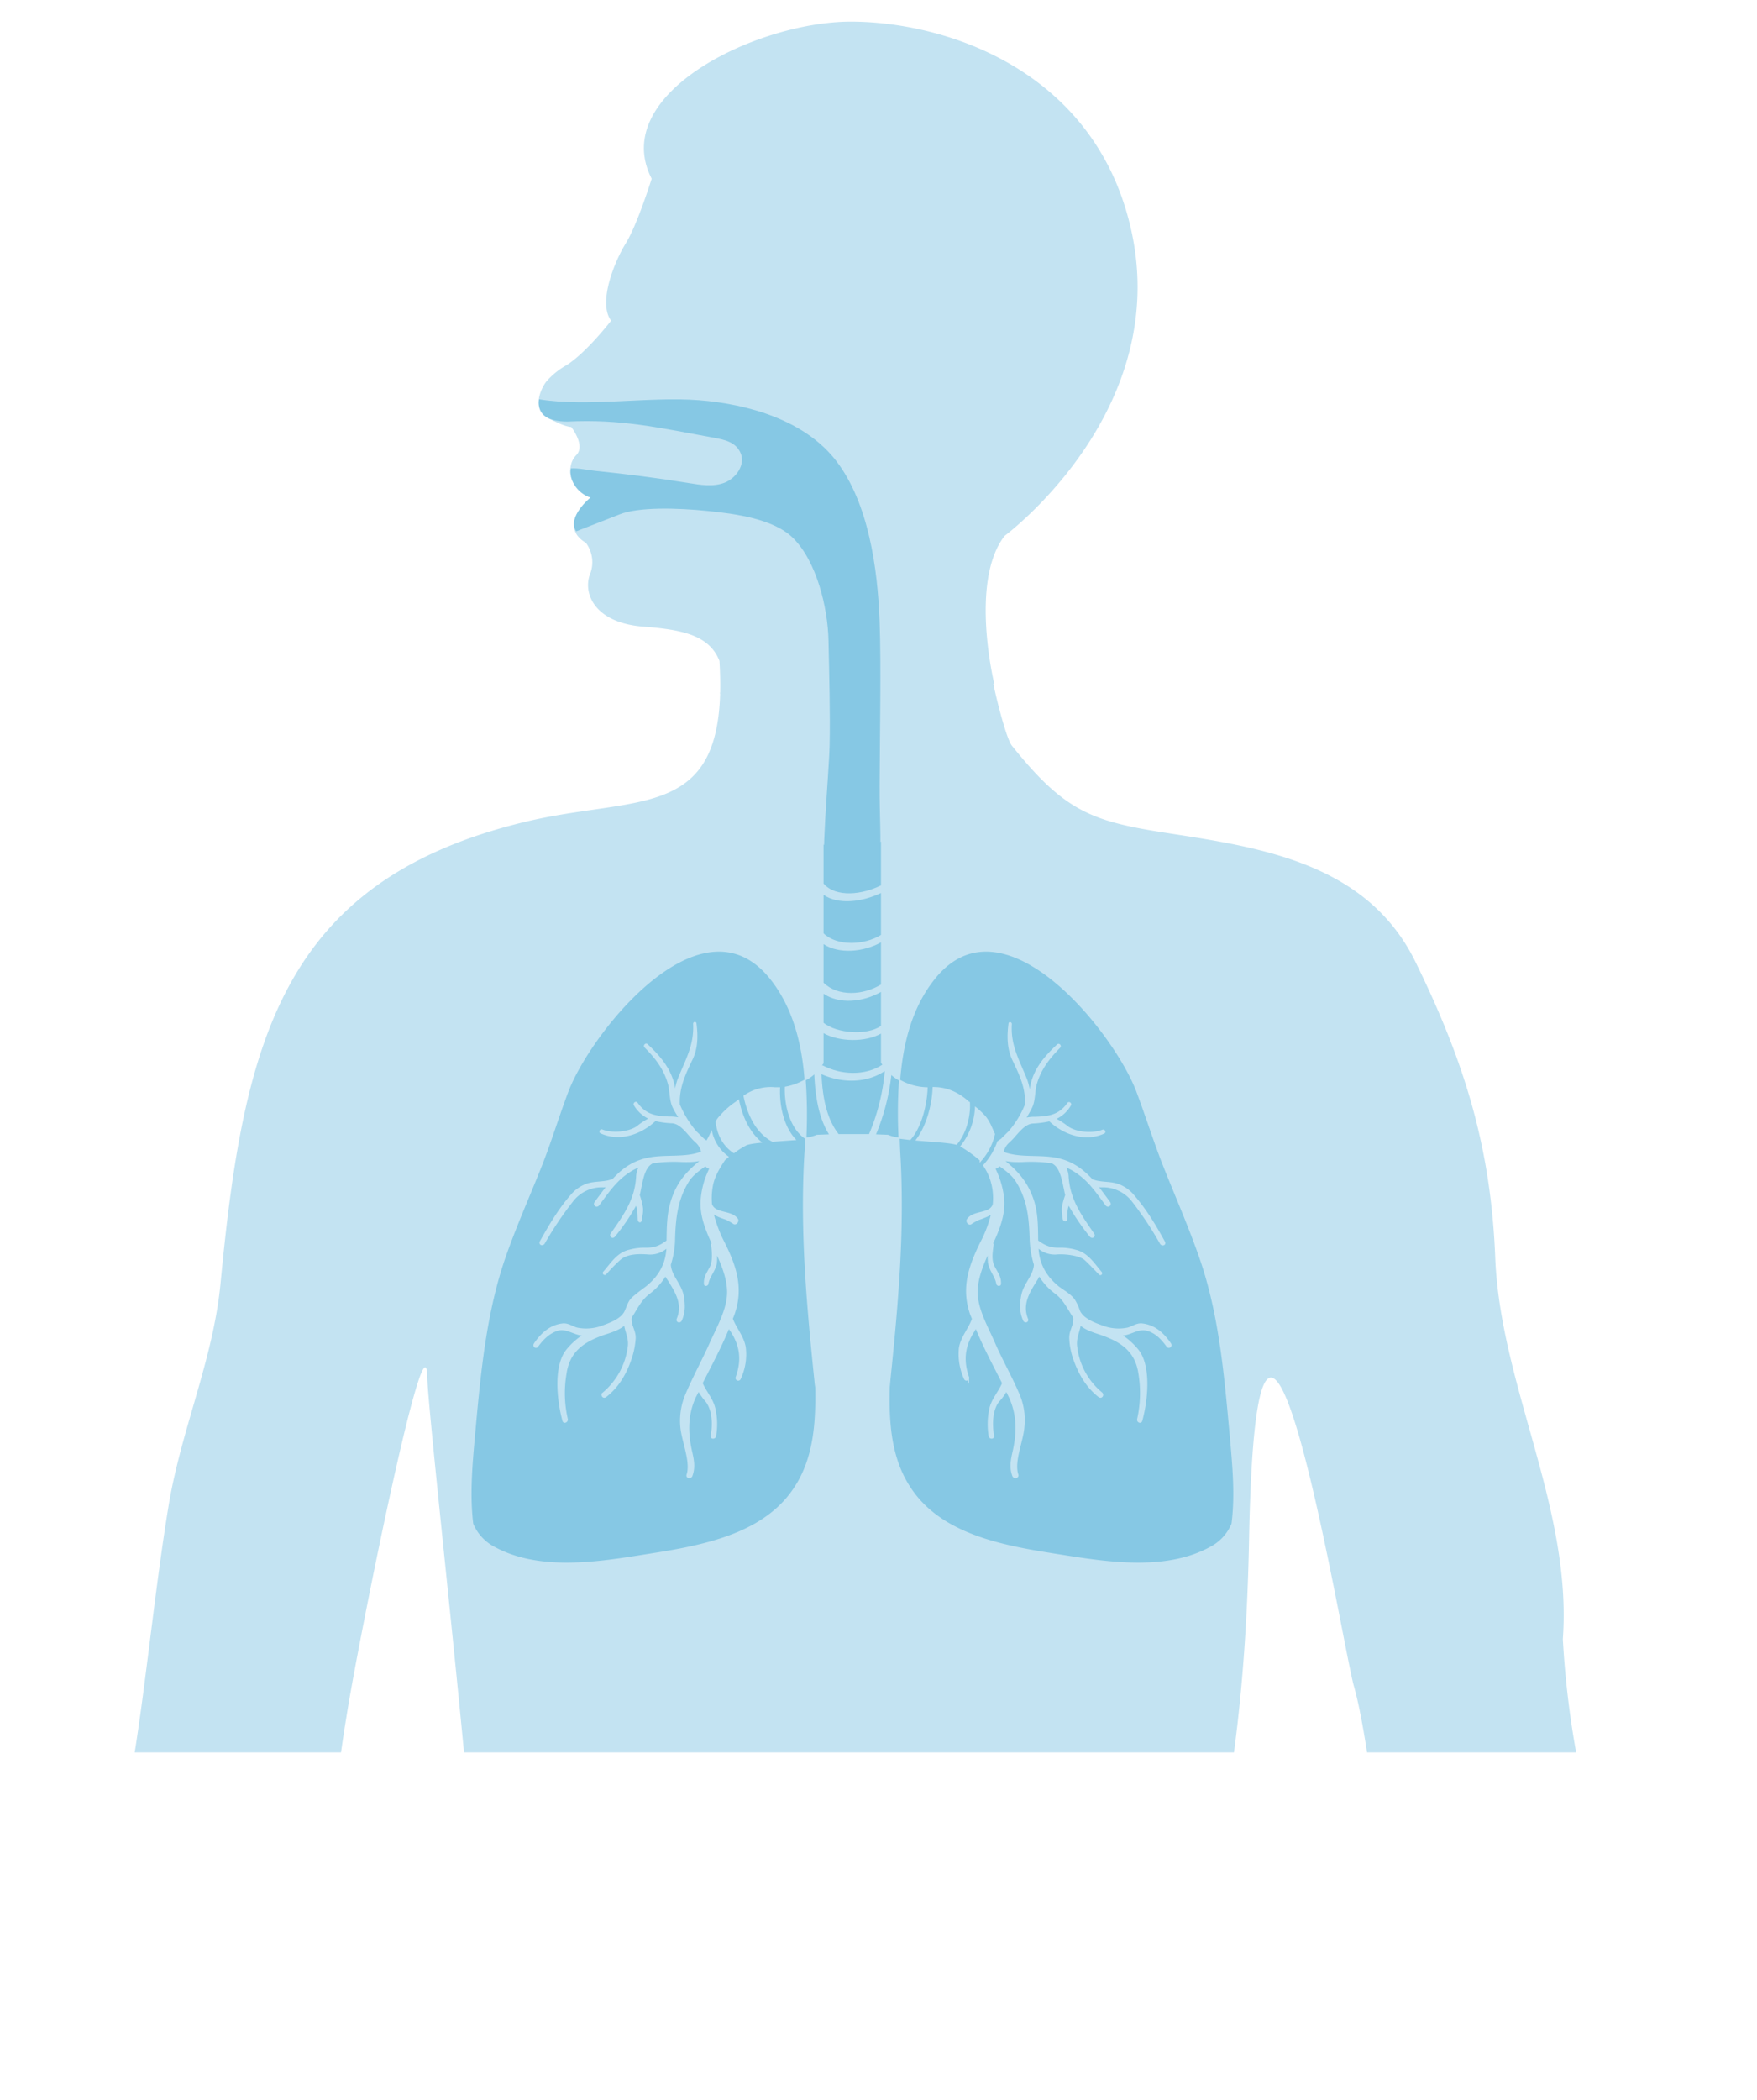
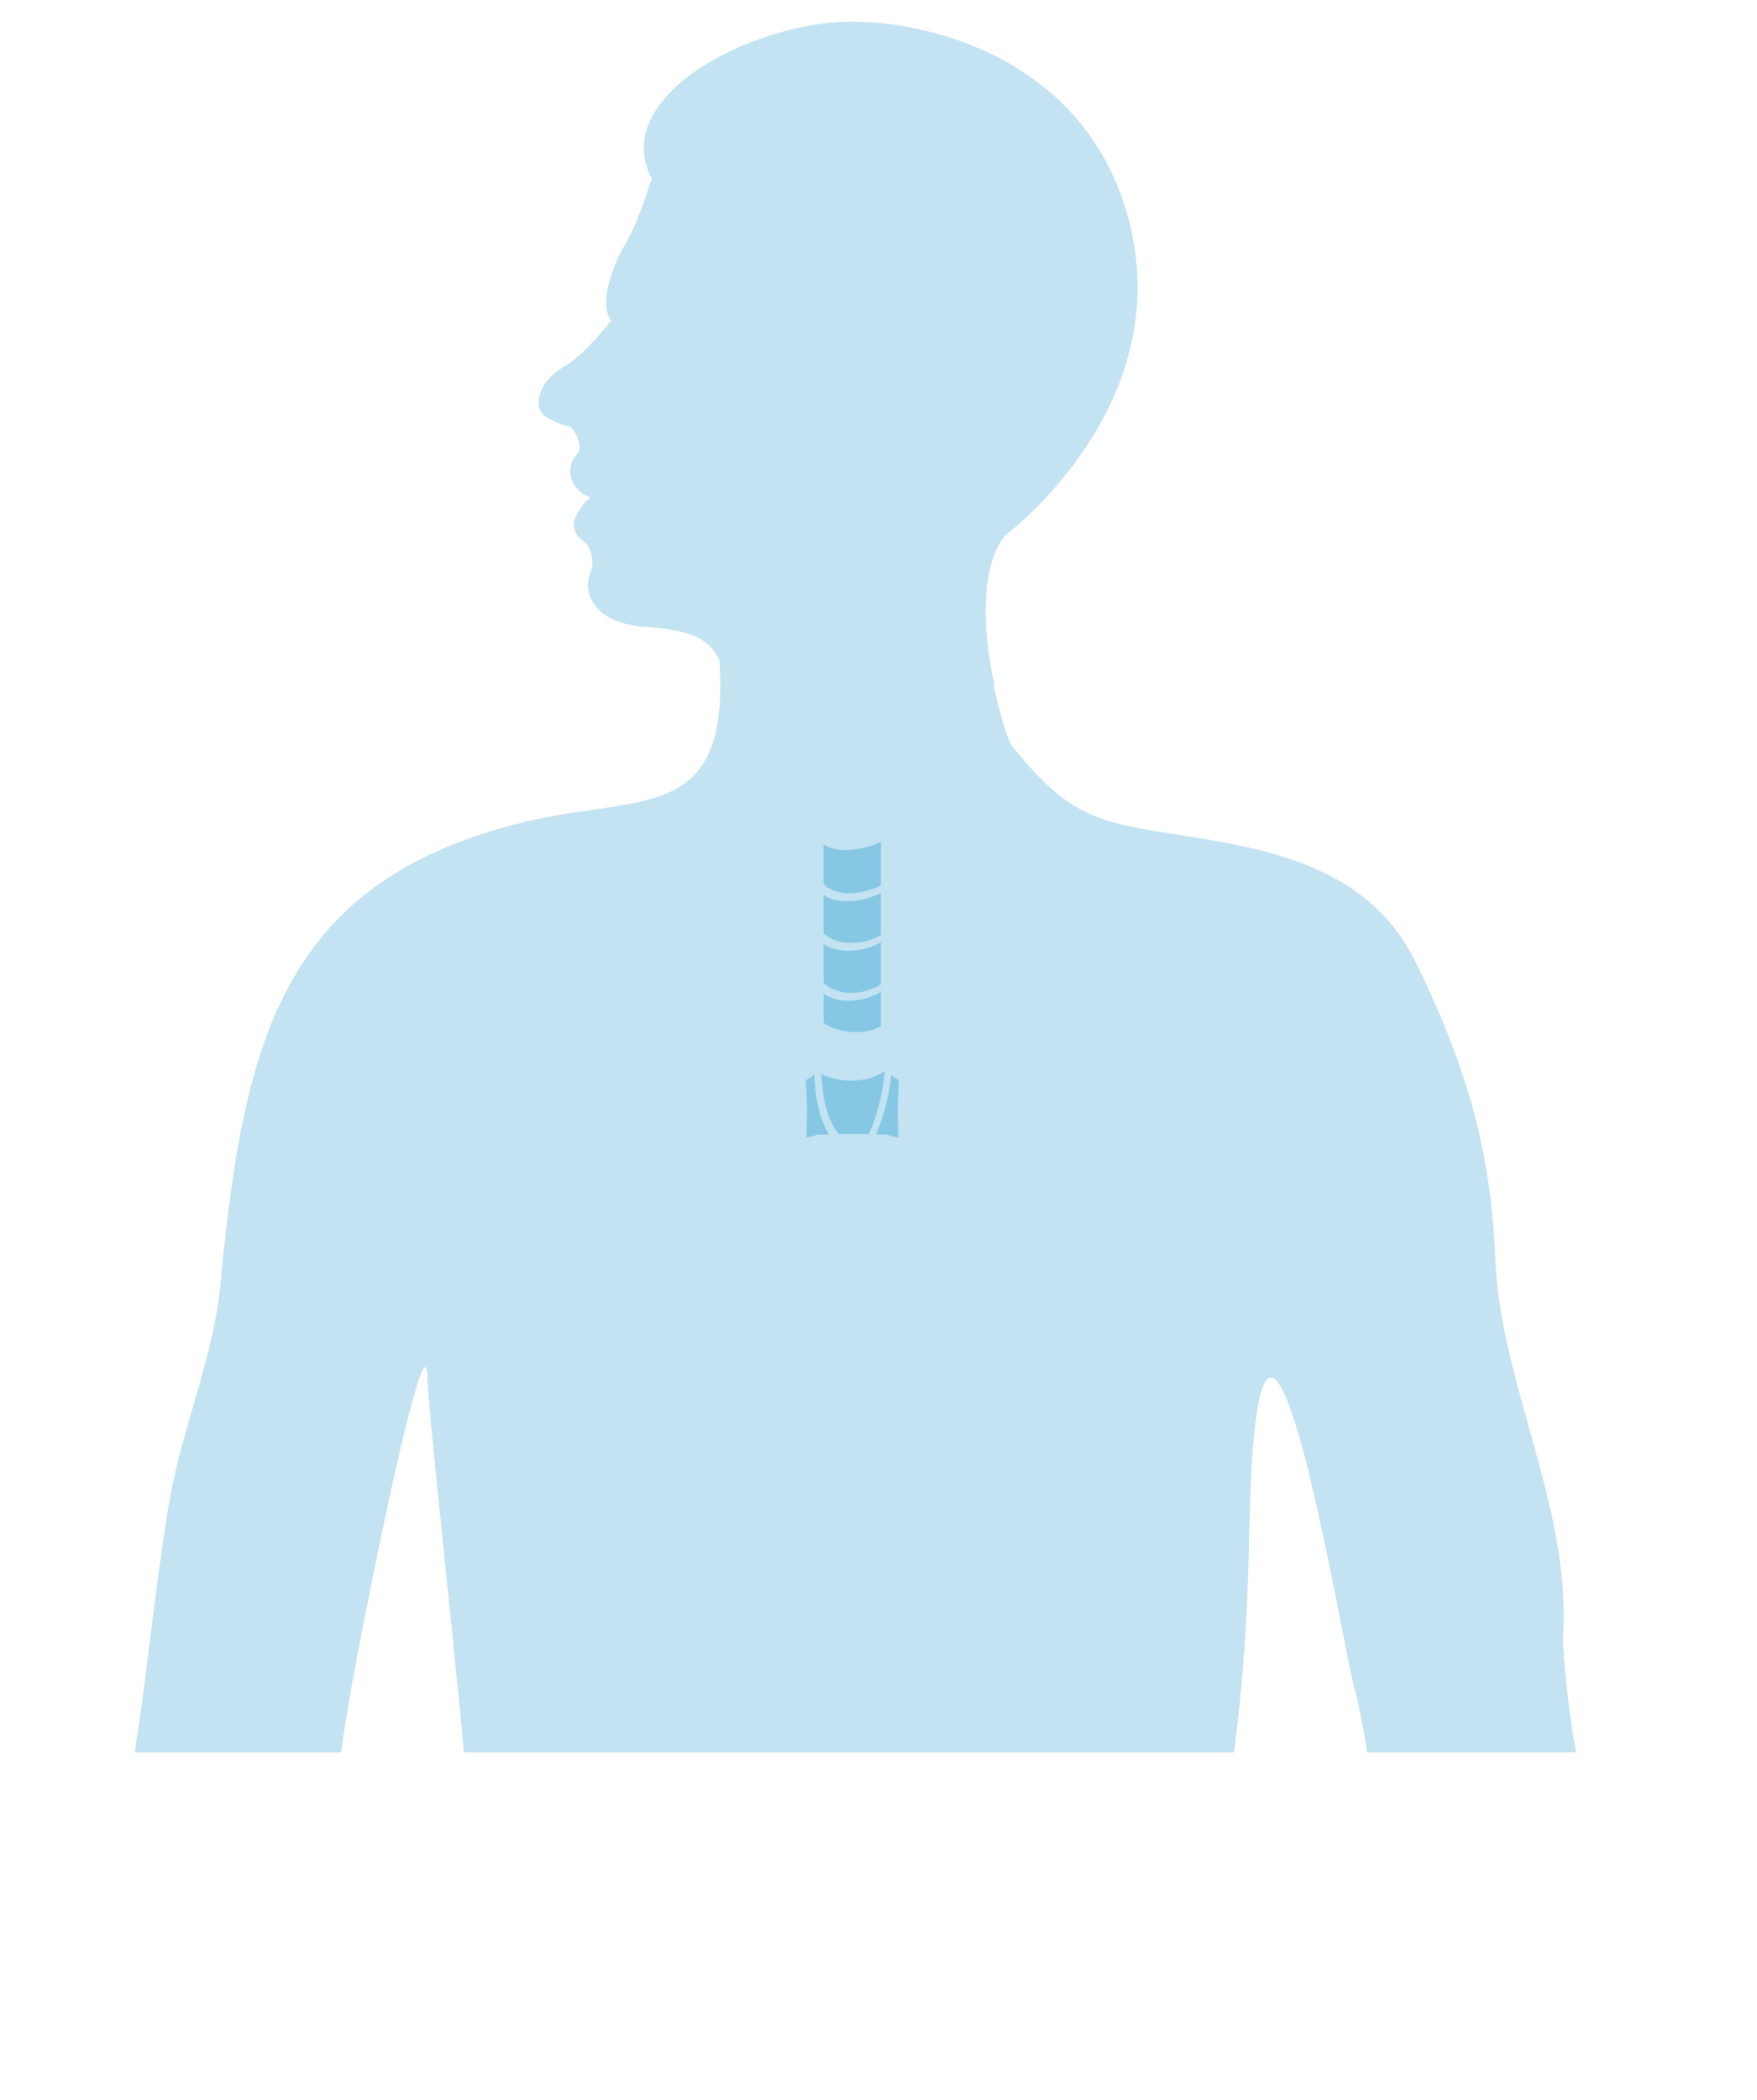
<svg xmlns="http://www.w3.org/2000/svg" viewBox="0 0 780 932">
  <defs>
    <style>.cls-1{fill:#c3e3f2;}.cls-2,.cls-3{fill:#86c8e4;}.cls-3{stroke:#c3e3f2;stroke-miterlimit:10;}</style>
  </defs>
  <g id="Layer_5" data-name="Layer 5">
    <path class="cls-1" d="M151.4,777.7c.7-5.1,1.5-10.4,2.4-15.8,4.7-30.6,35.2-182.8,35.9-150.7.2,11.8,10,100.5,16.3,166.5H547.8c4.2-31.3,6.1-63.3,6.7-94.1,3.5-187,41.3,45.9,46.5,64.5,2.2,7.7,4.1,18.2,5.9,29.6h92.8a413.8,413.8,0,0,1-5.9-50.3c4.2-58.1-27.7-112.3-30-169.1-1.9-48.2-13.1-86-35.5-131.6-21.3-43.3-67.9-50.5-108.8-56.8-34.5-5.3-46.5-9.3-70.3-39-2.3-2.9-6.5-19.1-8.2-27.4h.4S430.3,258,446,237.8c0,0,75.5-55.9,55.7-137.8C485,30.6,419.3,9.6,377.7,9.6S270,41.6,289.3,79.3c0,0-6.3,20.3-11.5,28.7s-12.4,26.5-6.5,34.3c0,0-10.8,14-19.7,19.7a33.3,33.3,0,0,0-8.6,6.8c-2.4,2.5-7.8,13,.7,17,1.9.8,6.5,3.4,9.9,3.7,0,0,6.4,8.1,2.3,12.4a9,9,0,0,0-2.5,4.8c-1.2,5.5,2.2,12,8.7,14.1l-1.8,1.6c-3.5,3.7-10.3,12.5-.2,18.5a14.4,14.4,0,0,1,1.8,14c-3.1,8.1,1.7,21.5,23.7,23.2,16.6,1.3,29.2,3.5,33.8,15.2.3,5.1.4,9.8.3,14a1.1,1.1,0,0,0-.1.5h.1c-1.6,56-38.4,45.4-86.5,56.9C124.6,390.8,108.1,462.9,97.9,569.6,94.7,603,80.6,634.2,75,667.3c-6,36.2-10.1,78.5-15.2,110.4Z" />
-     <path class="cls-2" d="M390.5,275.9c.7,18.5.1,50.5,0,72.8-.1,26.7,3.2,43.6-8.5,45.8-5.2.9-12.3-.8-15.2-5.2s1.2-44.8,1.5-58.8-.2-31.5-.5-46.2-5.3-35.2-15.7-45.5c-8.5-8.5-25.6-10.8-37.6-12-14.3-1.5-31.3-1.8-39.5,1.5l-19.2,7.5c-4.3-6.4,6.4-15,6.4-15-5.8-1.8-9.8-8.1-8.8-12.9,3.2-.3,7.9.8,11.3,1.1,13.6,1.4,27.1,3.1,40.6,5.3,5.5.9,11.3,1.9,16.4-.1s9.3-8,7.1-13.1-7.4-6-12.2-6.9c-23.6-4.3-40.7-8.3-64.7-7.1-8.1,0-13.5-2.7-12.6-9.9,21.7,3.5,49-1.3,70.9.4s47.4,8.9,61.3,27.3S389.6,251.4,390.5,275.9Z" />
-     <path class="cls-3" d="M348.9,482.7a27,27,0,0,0,8.8-3.3c-1.2-16.1-5.1-31.9-14.9-44.6-30.8-39.9-80.4,22.5-90.8,49.1-4.4,11.6-7.9,23.4-12.5,34.8-5.2,13-10.9,25.8-15.5,39-9,25.9-11.3,54.1-13.8,81.3-1.1,12.4-2.1,25-.6,37.3a20.9,20.9,0,0,0,9.7,10.6c18.8,10.3,43.2,7.2,63.4,4,23.9-3.8,54.8-7.7,69.8-29.8,9.2-13.4,10.2-29.5,9.9-45.5-.2-1.1-.3-2.2-.4-3.3-3.4-33.1-6.3-65.1-4.5-98.4.2-3,.4-6,.5-9.1h-.5C351.4,500.6,348.7,491.1,348.9,482.7Zm-20.5,129a.7.7,0,1,1-1.3-.5c2.7-7.5,1.9-14-2.3-20.5a13.7,13.7,0,0,1-1.3-2c-3.5,8.7-7.9,16.8-12.1,25.1,1.8,4.2,5,7.4,5.8,11.9a30.2,30.2,0,0,1,.2,11.6c-.2.9-1.6.9-1.4-.1.9-4.8.8-11.2-2.2-15.3a30.8,30.8,0,0,1-3.7-5.2l-1.7,3.3c-3.7,8.1-3.5,16.3-1.5,24.8.8,3.6,1.3,6.6,0,10.1-.4.9-2,.7-1.6-.4,1.9-6-2.3-15.1-2.8-21.5a29.7,29.7,0,0,1,2.4-14.4c3.3-7.7,7.3-15,10.7-22.6s8.4-16.1,7.6-24.4c-.5-6.1-3.1-11.8-5.7-17.5a21.6,21.6,0,0,1,.2,6.7c-.7,3.3-3.1,5.5-3.7,8.9-.1.5-1,.7-1,.1-.2-3,1.3-4.9,2.6-7.4s1-6.6.6-10a.5.5,0,0,1,.3-.5c-2.9-6.4-5.6-12.9-4.9-20a37,37,0,0,1,4-13.6,2.7,2.7,0,0,1-2.3-1.4c-3,2.1-6,4.2-7.9,7.2-5,8-5.9,16.3-6.2,25.4a38.7,38.7,0,0,1-1.9,11.7c.3,5.2,4.8,8.7,5.8,14.1.6,3.7.7,7.1-.9,10.6-.4.8-1.7.5-1.3-.5,2.8-6.7-.7-12.2-4.1-17.6a9.4,9.4,0,0,1-1.3-2.4,26.8,26.8,0,0,1-7.3,8.3c-4,3-5.7,7-8.2,10.8-.6,3.7,1.9,5.9,1.7,9.5a34.3,34.3,0,0,1-1.8,8.9c-2.2,6.6-5.6,12.4-11.1,16.7-1,.7-1.7-.6-.8-1.3a32.3,32.3,0,0,0,11.2-20.7c.5-4.1-1.4-6.8-1.7-10.2-2.5,2.4-6.6,3.6-9.7,4.6-8.7,3.1-15.3,7.3-16.8,17.6a51.4,51.4,0,0,0,.6,20.3c.1.8-1.1,1.5-1.4.6-2.3-8.2-4.2-23.8,1.5-31.1a30.8,30.8,0,0,1,7.9-7l-2.4-.4c-3.4-.8-6.4-3.1-10.1-1.8s-6.3,4-8.6,7.1c-.6.9-1.6,0-1-.9,3.1-4.5,6.9-8,12.4-8.6,2.4-.2,4.2,1.4,6.4,1.9a20.8,20.8,0,0,0,10.2-.6c4.2-1.5,9.8-3.4,11.4-7.4.7-1.6,1.3-3.6,2.4-4.9s4.3-3.7,6.5-5.3c6-4.7,9.4-10.5,9.6-18.5h0a10.9,10.9,0,0,1-8.8,3.2c-4-.3-9.4-.3-12.6,2.6s-4.3,4.3-6.4,6.5a.4.4,0,0,1-.5-.5c3.4-3.9,6.1-8.5,11.3-9.7a25.2,25.2,0,0,1,7.1-.9c4.3.1,6.8-1.1,9.9-3.4.1-6,.1-12,1.9-17.7,2.9-9.3,8-13.9,14.4-19-2.9,1.1-6.3,1.2-9.9,1.1a65.2,65.2,0,0,0-13.3.6l-.2.2c-4,2.2-4.5,9-5.8,14.4a32.9,32.9,0,0,1,1.4,5.4c.3,1.7-.2,3.5-.4,5.2s-.9.8-.9.1c-.1-2.4,0-4.4-1-6.7-.1-.2-.1-.4-.2-.6a11.7,11.7,0,0,1-.5,1.1,90.8,90.8,0,0,1-9.3,13.6c-.6.8-1.6,0-1.1-.8,5.8-8.3,10.8-15.1,11.4-25.5a9,9,0,0,1,1.8-5.1,28.3,28.3,0,0,0-3.6,1.6c-7.2,4-10.8,9.6-15.5,15.9-.7,1-1.9,0-1.2-.9,1.9-2.6,3.8-5.2,5.7-7.6a8,8,0,0,1-2.8.3,16.6,16.6,0,0,0-13.4,6.6,155,155,0,0,0-12.5,18.6c-.5.9-1.8.5-1.3-.5,4.1-7.3,8.2-14.3,13.7-20.6a16,16,0,0,1,7-4.8c3.4-1.1,7.4-.6,10.6-1.8.3-.1.4,0,.6,0,3.8-4.2,8.1-7.7,14.3-9.3,8.3-2.2,17.8,0,25.5-3.2a8.3,8.3,0,0,0-2.6-4.7c-3.3-2.8-6.3-8.3-10.7-8.7a40.1,40.1,0,0,1-7.6-1h-.1c-6.3,6-15.7,9.3-24,5.5-.5-.2,0-1,.4-.8,4.5,1.8,11.9,1.2,15.8-1.5a31.1,31.1,0,0,1,5.9-3.8,14.7,14.7,0,0,1-7.1-6.2c-.2-.4.4-1,.8-.6,3.9,5.5,8.4,6.2,14.6,6.4a16.5,16.5,0,0,1,4.9.6c-.9-1.6-1.9-3.1-2.7-4.7-1.9-3.3-1.4-7.4-2.4-11-1.9-6.7-5.7-11.6-10.5-16.4-.4-.4.2-1.1.6-.8,5.7,5.3,10.8,11.2,12.1,19.2a19.4,19.4,0,0,0,.7,3.3,22.4,22.4,0,0,1,1.4-7.1c3.4-8.6,7.4-15,6.9-24.8,0-.3.4-.5.5-.1.7,5.5.7,11.1-1.9,16.2-3.2,6.7-5.8,12.4-5.5,19.8a45.8,45.8,0,0,0,7.4,12.1l3.6,3.5h0l1.5,1a27.5,27.5,0,0,0,2-3.8,19,19,0,0,0,7,10.4l-1.3,1.1c-2.4,3.6-4.7,7.4-5.5,11.6a30,30,0,0,0-.4,8.4c1.7,4.7,8.9,2.8,11.6,6.7.4.7-.5,2-1.3,1.6a24.3,24.3,0,0,0-3.5-2,29,29,0,0,1-4.1-1.6,8.9,8.9,0,0,1-2.2-1.6,58.4,58.4,0,0,0,5.1,13.9c5.1,10.2,8.4,19.7,4.6,31.1a27.7,27.7,0,0,1-1,2.6c1.6,4.4,5.1,8.1,5.8,12.9A25.1,25.1,0,0,1,328.4,611.7ZM330.8,508a38.4,38.4,0,0,0-5,3.2c-4.4-2.9-7-7.8-7.6-13.4a11,11,0,0,1,1.9-2.5,34.2,34.2,0,0,1,6.7-5.9l.9-.7c1.5,7,4.5,13.6,9.5,18C334.2,507,331.8,507.4,330.8,508Zm12.2-1.8c-7-3.8-10.7-11.6-12.4-19.7a20.2,20.2,0,0,1,13.5-3.5h1.7c-.3,8.1,1.8,17,6.7,22.5Z" />
-     <path class="cls-3" d="M546.6,639c-2.5-27.2-4.7-55.4-13.8-81.3-4.6-13.2-10.2-26-15.4-39-4.6-11.4-8.2-23.2-12.6-34.8-10.3-26.6-59.9-89-90.7-49.1-9.9,12.7-13.7,28.5-15,44.7a25.8,25.8,0,0,0,12.2,3.5c-.3,7.6-2.8,17.3-7.4,22.4l-5-.6c.1,3.1.2,6.1.4,9.1,1.8,33.3-1.1,65.3-4.5,98.4l-.3,3.3c-.4,16,.6,32.1,9.8,45.5,15,22.1,45.9,26,69.8,29.8,20.3,3.2,44.7,6.3,63.4-4a20.9,20.9,0,0,0,9.7-10.6C548.8,664,547.7,651.4,546.6,639ZM436.8,495.3c2.1,2.3,3.1,5.2,4.4,8a26.3,26.3,0,0,1-5.8,11.4c0-.1,0-.1-.1-.1a62.7,62.7,0,0,0-8.3-6,30,30,0,0,0,6.3-16.6A36.1,36.1,0,0,1,436.8,495.3Zm-29.5,10.4c4.4-6,6.9-15.1,7.2-22.8,6.1,0,11.2,2.6,15.5,6.5a.1.1,0,0,0,.1.1c.3,6.1-1.7,13.4-5.6,18C421,506.6,413.9,506.3,407.3,505.7Zm111,91.6c-2.3-3.1-4.8-5.9-8.6-7.1s-6.6,1-10,1.8l-2.5.4a30.8,30.8,0,0,1,7.9,7c5.7,7.3,3.8,22.9,1.5,31.1-.3.9-1.5.2-1.3-.6a53.3,53.3,0,0,0,.6-20.3c-1.5-10.3-8.1-14.5-16.9-17.6-3-1-7.2-2.2-9.6-4.6-.4,3.4-2.2,6.1-1.7,10.2a31.5,31.5,0,0,0,11.2,20.7c.8.7.1,2-.9,1.3-5.5-4.3-8.8-10.1-11.1-16.7a30.5,30.5,0,0,1-1.7-8.9c-.2-3.6,2.2-5.8,1.7-9.5-2.6-3.8-4.2-7.8-8.2-10.8a26,26,0,0,1-7.4-8.3,13.4,13.4,0,0,1-1.2,2.4c-3.4,5.4-6.9,10.9-4.2,17.6.4,1-.8,1.3-1.2.5-1.6-3.5-1.6-6.9-.9-10.6.9-5.4,5.4-8.9,5.7-14.1a42.1,42.1,0,0,1-1.9-11.7c-.3-9.1-1.1-17.4-6.2-25.4-1.9-3-4.8-5.1-7.8-7.2a2.9,2.9,0,0,1-2.4,1.4,39.1,39.1,0,0,1,4.1,13.6c.6,7.1-2,13.6-5,20,.2.1.4.3.3.5-.4,3.4-1.1,6.8.6,10s2.8,4.4,2.7,7.4c-.1.6-1,.4-1.1-.1-.6-3.4-2.9-5.6-3.6-8.9a18.9,18.9,0,0,1,.1-6.7c-2.6,5.7-5.2,11.4-5.7,17.5-.8,8.3,4.4,17,7.6,24.4s7.5,14.9,10.8,22.6a28.5,28.5,0,0,1,2.3,14.4c-.4,6.4-4.7,15.5-2.7,21.5.3,1.1-1.3,1.3-1.7.4-1.3-3.5-.8-6.5,0-10.1,2-8.5,2.2-16.7-1.5-24.8l-1.6-3.3a26.6,26.6,0,0,1-3.8,5.2c-3,4.1-3,10.5-2.2,15.3.2,1-1.2,1-1.4.1a32.3,32.3,0,0,1,.2-11.6c.8-4.5,4.1-7.7,5.8-11.9-4.2-8.3-8.6-16.4-12.1-25.1l-1.2,2c-4.2,6.5-5,13-2.4,20.5a.7.7,0,1,1-1.3.5,26.1,26.1,0,0,1-2.2-13.5c.8-4.8,4.3-8.5,5.8-12.9-.3-.9-.7-1.7-1-2.6-3.8-11.4-.4-20.9,4.6-31.1a54.4,54.4,0,0,0,5.1-13.9,7.3,7.3,0,0,1-2.2,1.6,33.3,33.3,0,0,1-4,1.6,20.8,20.8,0,0,0-3.6,2c-.8.4-1.7-.9-1.2-1.6,2.6-3.9,9.9-2,11.5-6.7a26.7,26.7,0,0,0-.4-8.4,25.5,25.5,0,0,0-3.8-9,30.6,30.6,0,0,0,6.2-10.4l1.3-.9h.1c1.1-1.2,2.3-2.3,3.5-3.5a43.3,43.3,0,0,0,7.4-12.1c.4-7.4-2.3-13.1-5.5-19.8-2.5-5.1-2.5-10.7-1.8-16.2,0-.4.5-.2.5.1-.6,9.8,3.4,16.2,6.8,24.8a22.4,22.4,0,0,1,1.4,7.1c.3-1.1.6-2.2.8-3.3,1.2-8,6.3-13.9,12-19.2.4-.3,1,.4.6.8-4.7,4.8-8.6,9.7-10.5,16.4-1,3.6-.5,7.7-2.4,11-.8,1.6-1.7,3.1-2.7,4.7a17.3,17.3,0,0,1,4.9-.6c6.2-.2,10.8-.9,14.7-6.4.3-.4,1,.2.7.6a14.3,14.3,0,0,1-7.1,6.2,31.9,31.9,0,0,1,6,3.8c3.8,2.7,11.3,3.3,15.7,1.5.5-.2.9.6.4.8-8.2,3.8-17.7.5-24-5.5h0a42.4,42.4,0,0,1-7.6,1c-4.5.4-7.5,5.9-10.8,8.7a8.3,8.3,0,0,0-2.6,4.7c7.8,3.2,17.2,1,25.6,3.2,6.1,1.6,10.5,5.1,14.3,9.3.1,0,.3-.1.5,0,3.2,1.2,7.2.7,10.6,1.8a15.5,15.5,0,0,1,7,4.8c5.5,6.3,9.7,13.3,13.7,20.6.6,1-.8,1.4-1.3.5A154.2,154.2,0,0,0,503,533a16.8,16.8,0,0,0-13.5-6.6,8,8,0,0,1-2.8-.3c1.9,2.4,3.8,5,5.7,7.6.7.9-.5,1.9-1.2.9-4.7-6.3-8.3-11.9-15.5-15.9a28.3,28.3,0,0,0-3.6-1.6,9,9,0,0,1,1.8,5.1c.7,10.4,5.7,17.2,11.4,25.5.6.8-.4,1.6-1.1.8a98.9,98.9,0,0,1-9.3-13.6,3.6,3.6,0,0,1-.4-1.1l-.3.6c-1,2.3-.8,4.3-.9,6.7-.1.7-.9.4-1-.1s-.6-3.5-.4-5.2a33.2,33.2,0,0,1,1.5-5.4c-1.3-5.4-1.9-12.2-5.9-14.4,0-.1-.1-.1-.1-.2a66.2,66.2,0,0,0-13.4-.6c-3.6.1-6.9,0-9.8-1.1,6.3,5.1,11.4,9.7,14.4,19,1.8,5.7,1.7,11.7,1.8,17.7,3.2,2.3,5.7,3.5,9.9,3.4a24.3,24.3,0,0,1,7.1.9c5.2,1.2,8,5.8,11.3,9.7.3.3-.1.8-.4.5-2.2-2.2-4.3-4.5-6.5-6.5s-8.6-2.9-12.5-2.6a10.8,10.8,0,0,1-8.8-3.2h0c.2,8,3.6,13.8,9.5,18.5,2.2,1.6,4.9,3.1,6.6,5.3a20,20,0,0,1,2.3,4.9c1.7,4,7.2,5.9,11.5,7.4a20.3,20.3,0,0,0,10.1.6c2.2-.5,4-2.1,6.4-1.9,5.6.6,9.4,4.1,12.5,8.6C520,597.3,518.9,598.2,518.3,597.3Z" />
    <path class="cls-2" d="M391.1,414.9V396.3c-8.1,3.9-18.9,5.4-25.5.8v17.1C371.6,420,383.7,419.5,391.1,414.9Z" />
    <path class="cls-2" d="M391.1,392.9V373.5c-8.1,3.9-18.7,5.4-25.5,1.3v17.3C371.1,398.5,383,397,391.1,392.9Z" />
    <path class="cls-2" d="M391.1,436.9V418.2c-7.6,4.3-18.6,5.3-25.5.8v17.1C372,442.4,383.3,441.7,391.1,436.9Z" />
    <path class="cls-2" d="M391.1,455.3V440.2c-7.9,4.5-18.4,5.6-25.5.8v12.9C371.7,458.7,384.8,459.6,391.1,455.3Z" />
-     <path class="cls-2" d="M391.7,472.5l-.6-.9V458.7c-7,3.9-18.5,3.7-25.5-.2v13.4l-.7.9h.3C373.1,477,384,477.6,391.7,472.5Z" />
    <path class="cls-2" d="M364.7,476.7c.4,9.5,2,19.4,7.6,26.6h13.5a92.9,92.9,0,0,0,7-28C384.6,480.8,373.6,480.7,364.7,476.7Z" />
    <path class="cls-2" d="M399.1,479.5a20.8,20.8,0,0,1-3.4-2.4,95.3,95.3,0,0,1-6.8,26.3l5.3.2a17.5,17.5,0,0,0,4.7,1.2A213.7,213.7,0,0,1,399.1,479.5Z" />
    <path class="cls-2" d="M357.7,479.4a215.8,215.8,0,0,1,.3,25.4,16.6,16.6,0,0,0,4.6-1.2l5.4-.2c-4.7-7.6-6.1-17.3-6.5-26.6A17,17,0,0,1,357.7,479.4Z" />
  </g>
</svg>